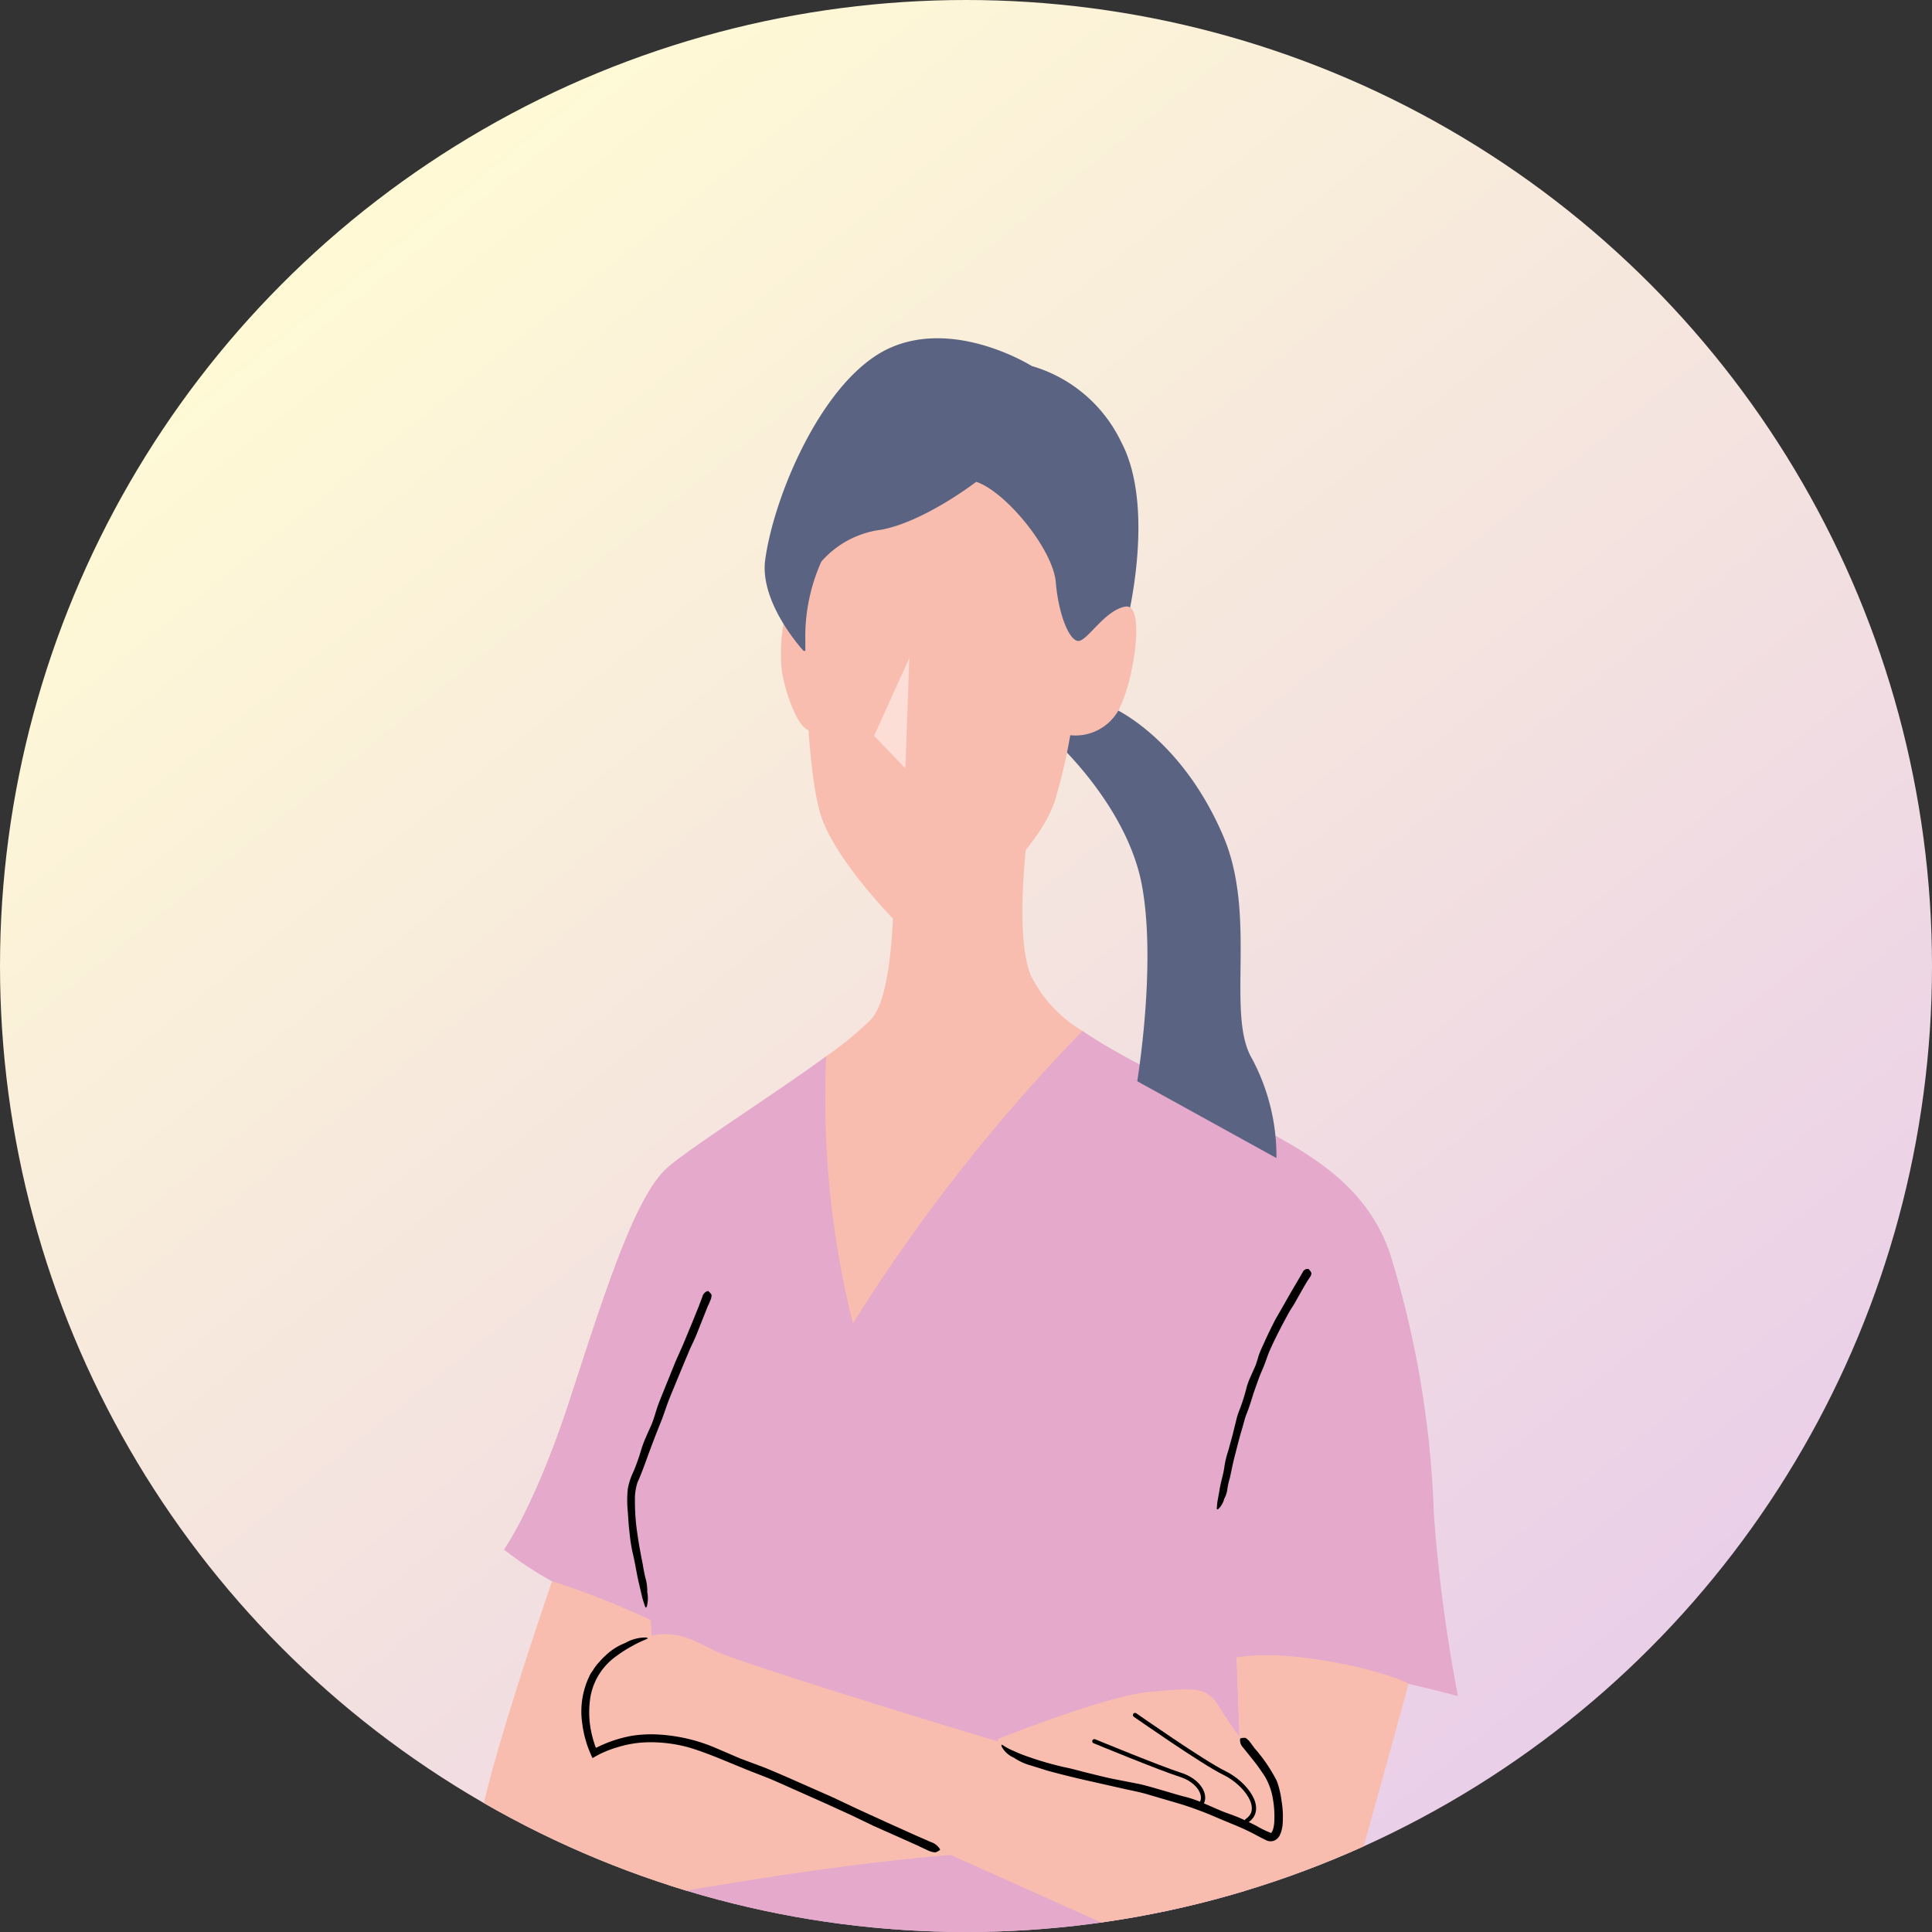
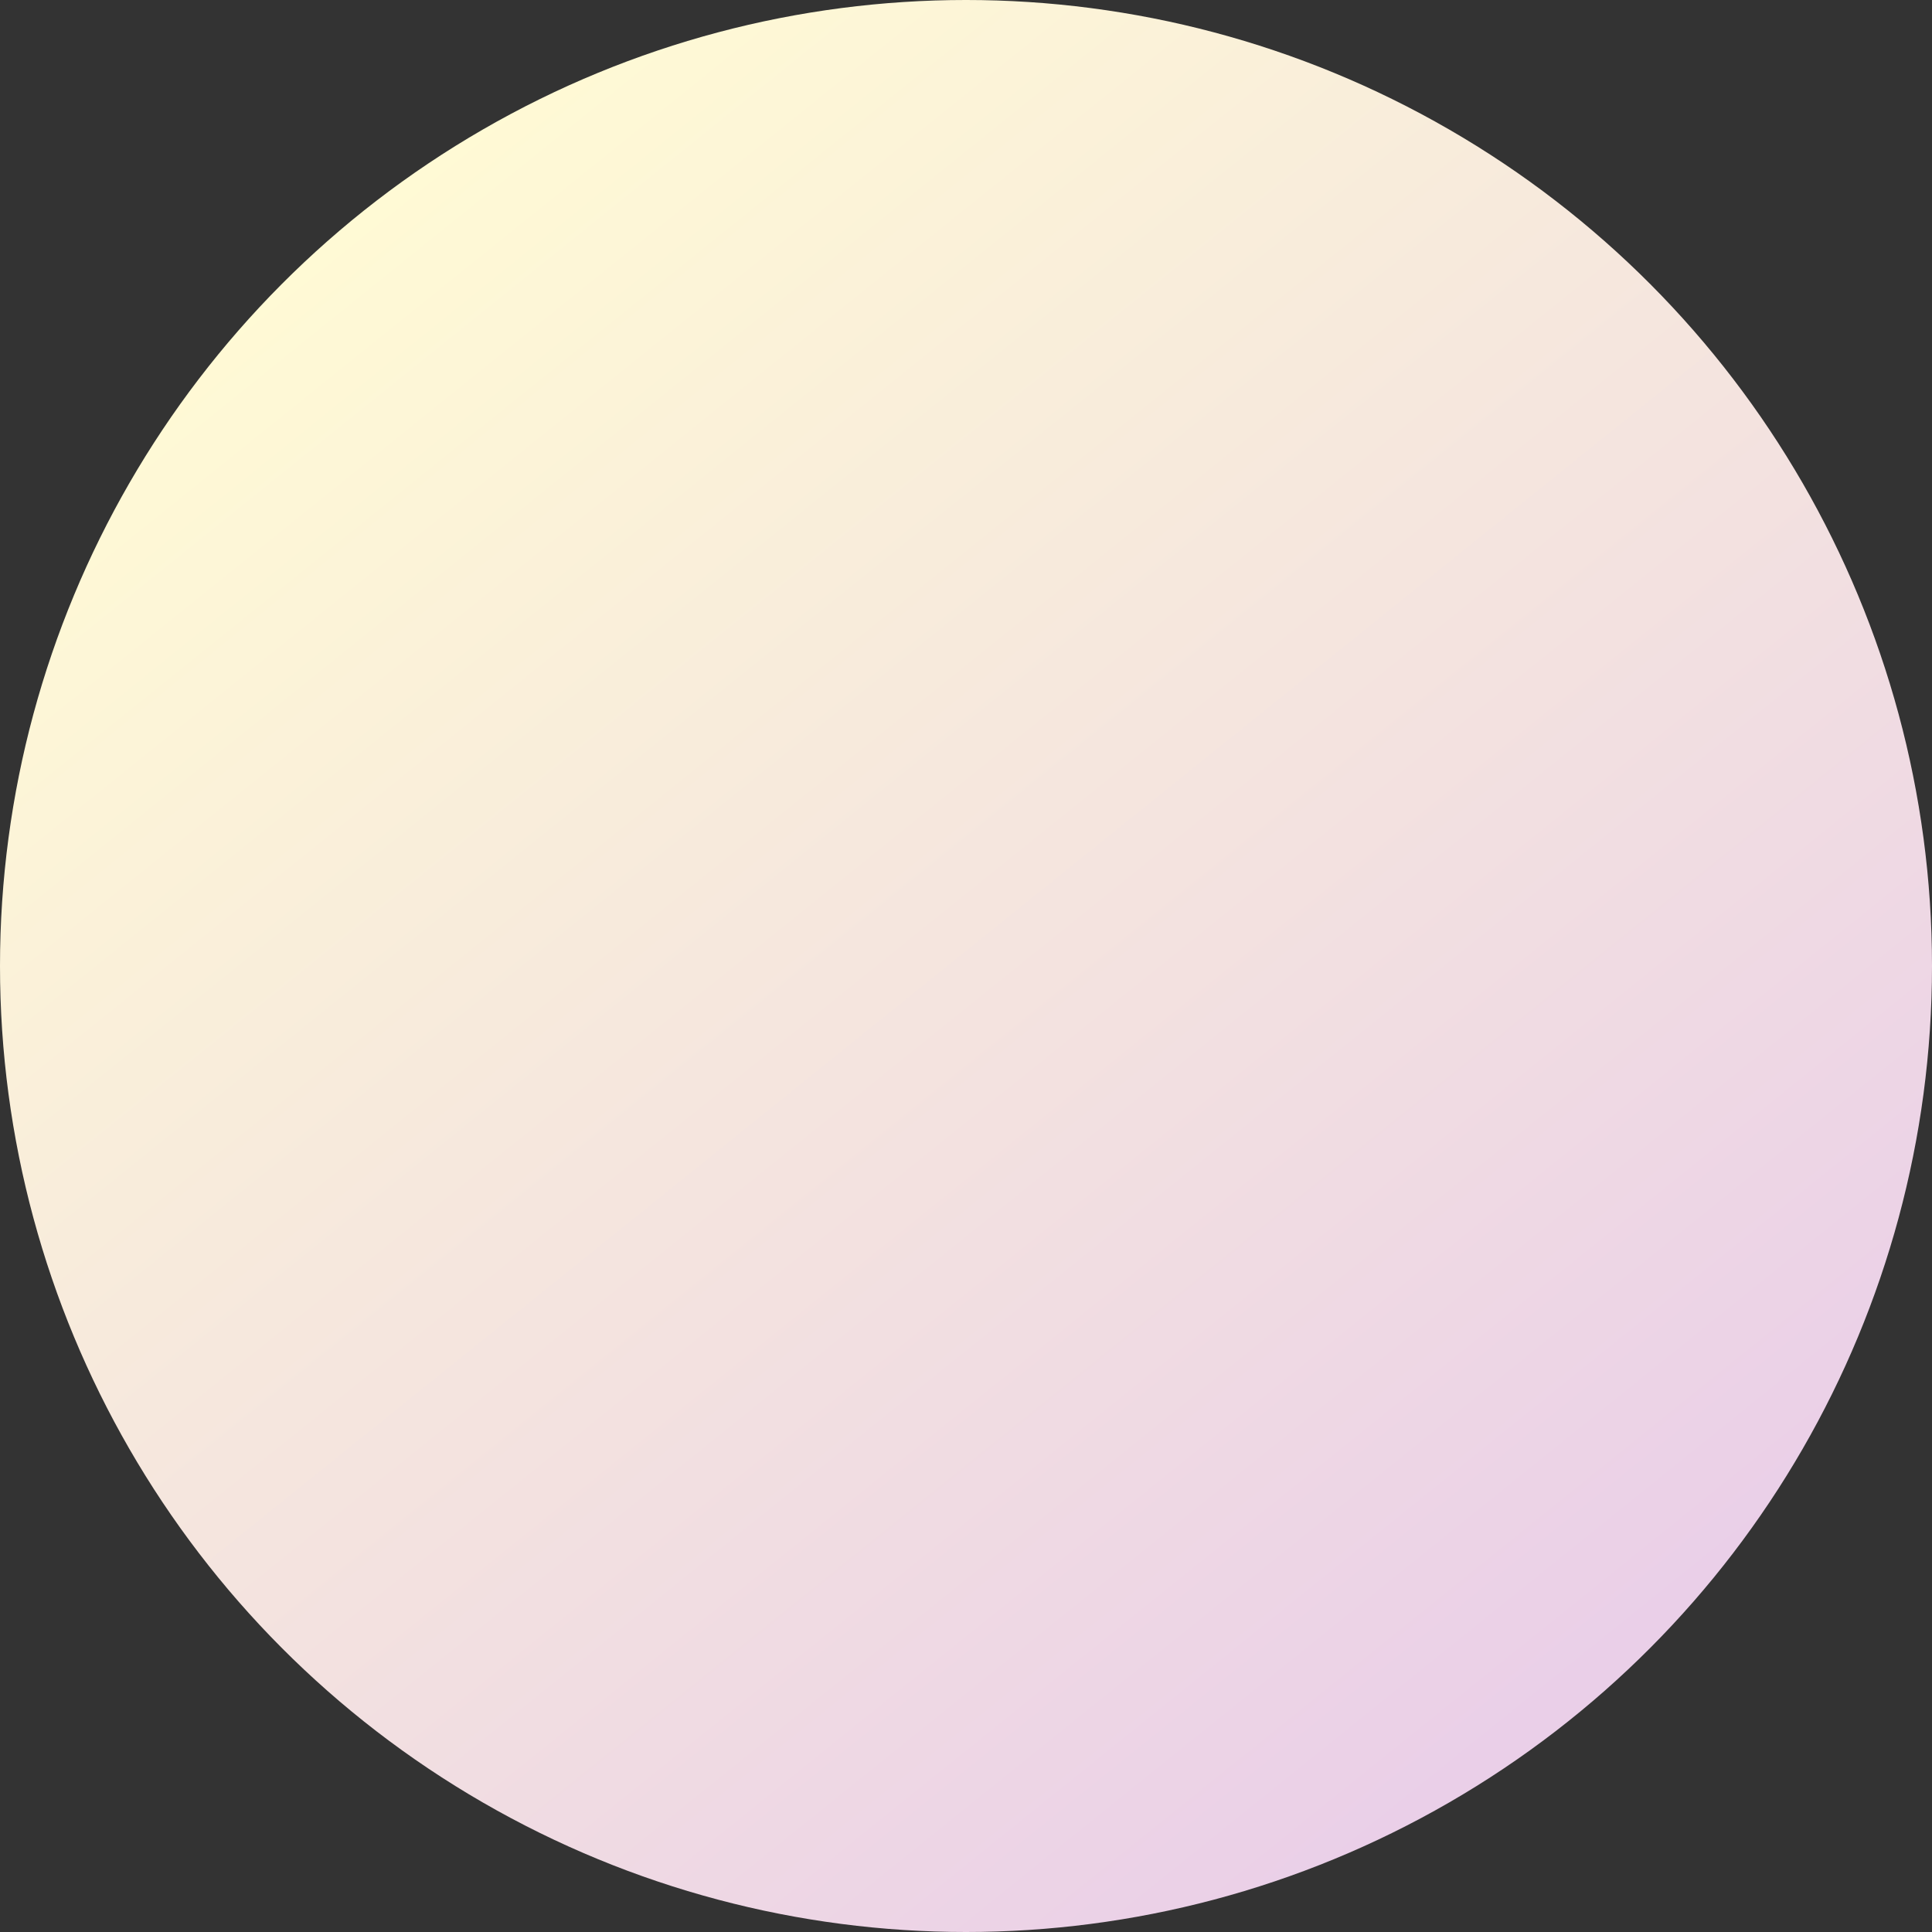
<svg xmlns="http://www.w3.org/2000/svg" width="150" height="150" viewBox="0 0 150 150">
  <rect x="0" y="0" width="150" height="150" fill="#333333" stroke="none" />
  <defs>
    <linearGradient id="a" x1="0.183" y1="0.117" x2="0.799" y2="0.882" gradientUnits="objectBoundingBox">
      <stop offset="0" stop-color="#95ddda" />
      <stop offset="1" stop-color="#ede2b2" />
    </linearGradient>
    <linearGradient id="b" x1="0.183" y1="0.117" x2="0.799" y2="0.882" gradientUnits="objectBoundingBox">
      <stop offset="0" stop-color="#fffad5" />
      <stop offset="1" stop-color="#eacfe8" />
    </linearGradient>
    <clipPath id="c">
      <circle cx="75" cy="75" r="75" transform="translate(722 6730)" fill="url(#a)" />
    </clipPath>
    <clipPath id="d">
-       <rect width="76.045" height="169.834" fill="none" />
-     </clipPath>
+       </clipPath>
    <clipPath id="e">
      <rect width="76.044" height="169.834" fill="none" />
    </clipPath>
    <clipPath id="f">
      <rect width="2.738" height="8.564" fill="none" />
    </clipPath>
  </defs>
  <g transform="translate(-722 -6730)">
    <circle cx="75" cy="75" r="75" transform="translate(722 6730)" fill="url(#b)" />
    <g clip-path="url(#c)">
      <g transform="translate(759.814 6758)">
        <g transform="translate(-0.673 -1.737)" clip-path="url(#d)">
          <g clip-path="url(#e)">
            <path d="M26.675,46.839c-4.233,3.086-10.612,7.122-12.36,8.676-2.528,2.247-4.938,9.992-7.6,18.135s-5.055,11.49-5.055,11.49a27.905,27.905,0,0,0,10.4,5.089l2.264,20.323s-1.076,35.1-1.076,49.139c0,0,9.806.651,20.193,1.009,6.319.217,12.855.326,17.527.114,12.355-.562,14.461-2.387,14.461-2.387s-3.931-24.148-6.037-41.838l-.843-23.073c6.739.141,17.175,3,17.175,3a121.568,121.568,0,0,1-1.872-14.18,76.757,76.757,0,0,0-3.369-20.078c-2.247-6.739-8.706-8.985-14.04-11.933-3.193-1.765-6.989-3.479-9.855-5.445Z" transform="translate(0.329 8.906)" fill="#e4a9cb" />
            <path d="M40.786,103.621c-1.354-.608-2.735-1.227-4.117-1.846-12.774,1.075-24.911,3.695-30.308,4.37-5.616.7-6.6-2.247-6.318-6.178C.282,96.634,4.455,84.221,5.719,80.52a63.924,63.924,0,0,1,7.662,3.021s.03.47.078,1.214c2.116-.488,3.611.563,5.117,1.266C20.682,87,49.042,95.9,58.167,97.862l1.128.207c-.212-5.8-.424-11.626-.424-11.626,4.352-.749,11.746,1.123,13.354,2.043-.731,2.665-4.467,16.28-5.352,19.063-.983,3.088-4.914,5.336-10.95,2.808-2.383-1-8.432-3.726-15.136-6.735" transform="translate(0 15.979)" fill="#f8bdaf" />
            <path d="M25.933,47.225a3.365,3.365,0,0,0,.4-.5c1.4-2.247,1.426-8.541,1.426-8.541l10.929-9.15s-1.825,10.531-.282,14.6a10.285,10.285,0,0,0,4.045,4.385A135.732,135.732,0,0,0,24.628,70.733a72.086,72.086,0,0,1-2.077-20.749,27.718,27.718,0,0,0,3.382-2.759" transform="translate(4.453 5.762)" fill="#f8bdaf" />
-             <path d="M21.919,27.042c-.913.071-1.965-2.808-2.246-4.633a13.219,13.219,0,0,1,.21-4.071s1.825-2.574,3.09-.14-1.053,8.845-1.053,8.845" transform="translate(3.887 3.404)" fill="#f8bdaf" />
+             <path d="M21.919,27.042a13.219,13.219,0,0,1,.21-4.071s1.825-2.574,3.09-.14-1.053,8.845-1.053,8.845" transform="translate(3.887 3.404)" fill="#f8bdaf" />
            <path d="M41.829,23.939s5.265,2.246,8.564,9.922c2.675,6.221.211,13.876,2.246,17.315a16.119,16.119,0,0,1,1.9,7.722l-10.81-5.967s1.5-8.985.374-15.163S37.407,26.56,37.407,26.56Z" transform="translate(7.424 4.751)" fill="#5a6382" />
-             <path d="M46.578,22.442s2.434-9.126-.351-14.391a11.157,11.157,0,0,0-6.95-5.9S33.451-1.518,28.326.727s-9.009,11.255-9.735,16.45c-.472,3.383,2.972,7.09,2.972,7.09l20.334.421Z" transform="translate(3.681 0)" fill="#5a6382" />
            <path d="M22.421,15.5a14.291,14.291,0,0,0-1.24,6.154c0,3.791.28,10.249,1.123,13.268s4.353,6.879,5.476,8.073,3.37,1.544,6.318-.913,5.709-5.569,6.481-8.1a42.423,42.423,0,0,0,1.171-5.008A3.835,3.835,0,0,0,45.4,27.2c1.264-2.106,2.247-8.493.633-8.213s-2.949,2.668-3.65,2.668-1.545-2.036-1.756-4.563-3.86-7.021-6.177-7.792c0,0-4,3.088-7.372,3.72A7.385,7.385,0,0,0,22.421,15.5" transform="translate(4.203 1.845)" fill="#f8bdaf" />
            <g transform="translate(30.72 24.83)" opacity="0.5">
              <g clip-path="url(#f)">
                <path d="M28.371,20.718l-2.737,6.037,2.433,2.528Z" transform="translate(-25.633 -20.718)" fill="#fff" />
              </g>
            </g>
-             <path d="M15.939,62.8l-.928,2.336c-.156.382-.346.75-.512,1.129-.2.472-.372.887-.554,1.319-.348.844-.7,1.693-1.035,2.512-.2.511-.366,1.038-.558,1.552-.2.5-.382.964-.575,1.448-.163.437-.325.868-.507,1.352-.256.72-.515,1.437-.828,2.138a4.177,4.177,0,0,0-.2,1.4,16.556,16.556,0,0,0,.193,2.607c.111.779.253,1.557.411,2.332.011.066.026.167.037.231.053.279.1.561.174.837A3.831,3.831,0,0,1,11.2,85.07a.575.575,0,0,0,.023.155,2.657,2.657,0,0,1-.048.961c0,.049-.058.087-.087.131a.929.929,0,0,1-.073-.141c-.076-.234-.156-.466-.217-.7-.073-.315-.138-.6-.212-.923-.21-.832-.316-1.685-.526-2.522a12.288,12.288,0,0,1-.231-1.5c-.071-.55-.1-1.107-.141-1.665a8.722,8.722,0,0,1,0-1.777,5.185,5.185,0,0,1,.447-1.357,16.251,16.251,0,0,0,.6-1.7,8.4,8.4,0,0,1,.373-.986c.165-.4.361-.784.512-1.185s.246-.79.384-1.18.3-.784.458-1.174c.312-.772.618-1.529.94-2.324l.569-1.279c.224-.54.43-1.037.641-1.542.192-.475.38-.937.567-1.4l.3-.791a.6.6,0,0,1,.393-.436c.02-.006.053-.017.064-.006a1.034,1.034,0,0,1,.243.273c.035.074-.011.2-.022.31a.1.1,0,0,1-.012.03l-.2.478Z" transform="translate(1.913 12.246)" />
            <path d="M54.9,61.18c-.333.551-.647,1.117-.964,1.681-.153.279-.344.538-.5.816l-.526.973c-.318.626-.642,1.248-.923,1.89-.179.387-.3.8-.457,1.195-.144.375-.319.737-.454,1.116-.119.334-.235.662-.373,1.053-.179.564-.343,1.131-.569,1.68-.141.366-.224.753-.337,1.129-.2.658-.363,1.329-.536,1.994-.163.594-.272,1.2-.407,1.8l-.05.175a6.373,6.373,0,0,0-.139.648,2.18,2.18,0,0,1-.246.8.391.391,0,0,0-.035.117,1.71,1.71,0,0,1-.4.658c-.024.034-.086.042-.131.062a.641.641,0,0,1-.014-.125c.018-.191.032-.382.062-.57.047-.252.085-.46.135-.725.085-.664.322-1.294.4-1.961a7.469,7.469,0,0,1,.282-1.146l.342-1.244c.09-.362.234-.948.324-1.312.092-.349.235-.682.355-1.021a13.552,13.552,0,0,0,.409-1.354,5.219,5.219,0,0,1,.278-.777c.122-.274.29-.65.41-.92.119-.3.189-.62.3-.924s.259-.6.393-.9c.265-.6.558-1.182.852-1.764.149-.258.384-.668.546-.948.231-.409.435-.766.645-1.135l.6-1.02.334-.573a.422.422,0,0,1,.405-.256c.02,0,.052,0,.061.012a1.318,1.318,0,0,1,.206.283c.028.068-.025.161-.042.241a.046.046,0,0,1-.013.02l-.218.334Z" transform="translate(9.493 11.965)" />
            <path d="M32.918,100.383,29.363,98.8l-1.728-.831-2.013-.918L21.78,95.34C21,95,20.2,94.711,19.408,94.39l-2.227-.914c-.69-.272-1.389-.535-2.083-.748a11.213,11.213,0,0,0-3.39-.421,8.6,8.6,0,0,0-2.242.385q-.412.122-.808.279l-.389.169c-.183.08-.491.255-.733.392-.147-.307-.309-.709-.385-.926-.068-.194-.127-.392-.181-.59A8.673,8.673,0,0,1,6.733,90.8a6.33,6.33,0,0,1,.659-3.827l.222-.325a3.119,3.119,0,0,1,.436-.563,4.515,4.515,0,0,1,.493-.511A4.517,4.517,0,0,1,10,84.626a1.851,1.851,0,0,0,.222-.114,3.246,3.246,0,0,1,1.437-.344c.074-.006.127.041.188.064-.071.035-.138.077-.211.105a8.685,8.685,0,0,0-1,.483,9.741,9.741,0,0,0-1.209.766,4.926,4.926,0,0,0-2.039,3.126,7.442,7.442,0,0,0-.043,2.249,8.414,8.414,0,0,0,.209,1.017c.042.168.1.332.151.5a.939.939,0,0,0,.11.258l.2-.1a10.024,10.024,0,0,1,2.6-.84,9.948,9.948,0,0,1,2.193-.084A13.129,13.129,0,0,1,17.18,92.78l1.837.789c.518.193,1.257.47,1.8.671.6.241,1.2.5,1.8.761l3.545,1.564,1.955.924,2.35,1.073,2.131.961,1.2.524a1.257,1.257,0,0,1,.7.536c.011.024.034.061.019.071a.961.961,0,0,1-.362.2,1.652,1.652,0,0,1-.455-.1.3.3,0,0,1-.046-.019l-.73-.339Z" transform="translate(1.325 16.703)" />
            <path d="M33.682,91.37s8.424-3.37,11.793-3.65,4.349-.47,5.336,1.123c1.825,2.949,3.09,4.072,3.931,5.476s1.264,5.476-.28,4.633a43.282,43.282,0,0,0-9.266-3.65c-3.931-.983-12.074-2.526-11.512-3.931" transform="translate(6.679 17.371)" fill="#f8bdaf" />
            <path d="M53.5,91.433a12.287,12.287,0,0,1,1.768,2.586,7.123,7.123,0,0,1,.364,1.524,7.6,7.6,0,0,1,.089,1.8,2.441,2.441,0,0,1-.229.9.849.849,0,0,1-.417.4.745.745,0,0,1-.58,0c-.579-.265-.982-.52-1.494-.759-.594-.29-1.212-.529-1.822-.784-.575-.24-1.146-.494-1.728-.715-.539-.206-1.086-.4-1.636-.569l-2.633-.773c-.584-.17-1.19-.282-1.788-.416l-3.156-.711c-.941-.219-1.882-.451-2.819-.709l-.273-.089-1-.31a4.274,4.274,0,0,1-1.219-.549,1.03,1.03,0,0,0-.173-.092,1.96,1.96,0,0,1-.846-.811c-.032-.048-.013-.109-.014-.161a1.244,1.244,0,0,1,.159.082,4.021,4.021,0,0,0,.745.391,9.962,9.962,0,0,0,1.035.423,25.209,25.209,0,0,0,2.957.86c.591.115,1.176.291,1.767.434.646.157,1.29.324,1.94.461l2.052.4c.544.12,1.085.28,1.624.436.708.2,1.4.425,2.116.6a9.663,9.663,0,0,1,1.209.427l1.437.623c.464.192.947.339,1.409.538s.929.425,1.385.658a6.716,6.716,0,0,0,1.087.523c.012.032.117-.126.169-.314a2.84,2.84,0,0,0,.089-.656,7.787,7.787,0,0,0-.1-1.6,5.018,5.018,0,0,0-.621-1.789A15.912,15.912,0,0,0,53.3,92.235c-.211-.264-.409-.509-.641-.8a.808.808,0,0,1-.243-.656c0-.024.007-.061.024-.064a.976.976,0,0,1,.378-.042c.087.017.193.145.29.224a.281.281,0,0,1,.023.03l.375.5Z" transform="translate(6.724 17.993)" />
            <path d="M39.906,90.89s5.171,2.13,6.668,2.6,2.083,1.661,1.616,2.27" transform="translate(7.919 18.037)" fill="none" stroke="#000" stroke-linecap="round" stroke-linejoin="round" stroke-width="0.332" />
            <path d="M42.541,89.191s5.289,3.7,6.926,4.493,3.159,2.784,1.756,3.72" transform="translate(8.442 17.7)" fill="none" stroke="#000" stroke-linecap="round" stroke-linejoin="round" stroke-width="0.332" />
          </g>
        </g>
      </g>
    </g>
  </g>
</svg>